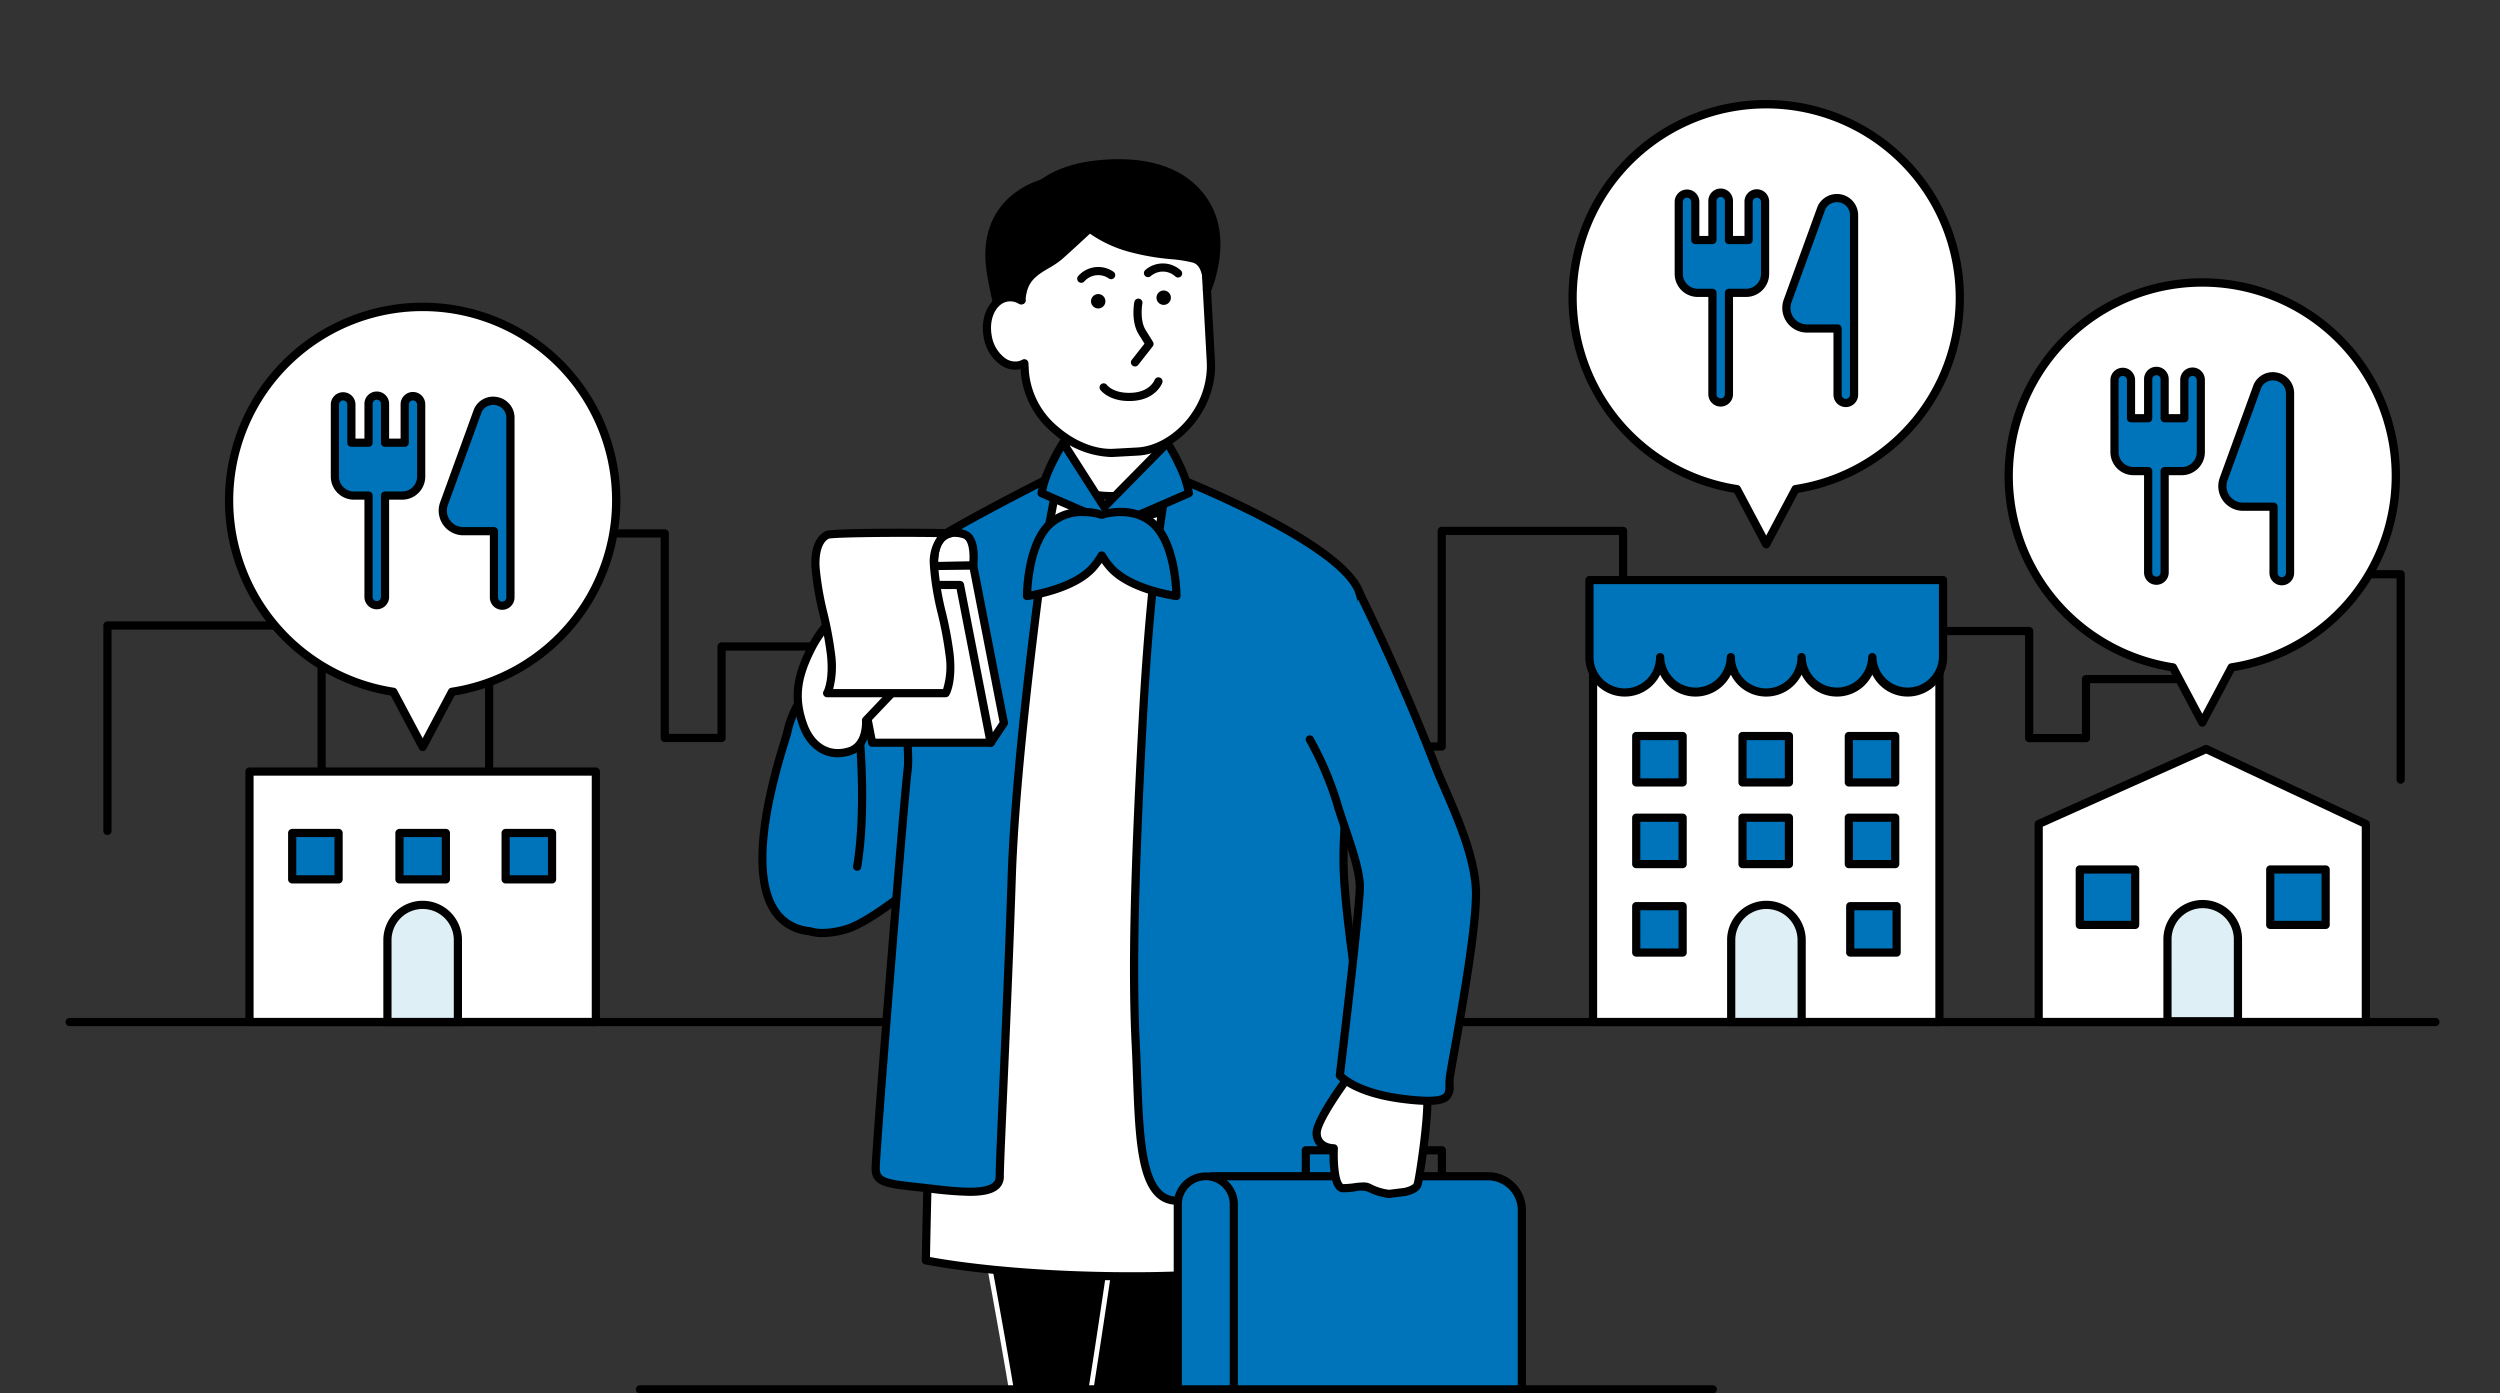
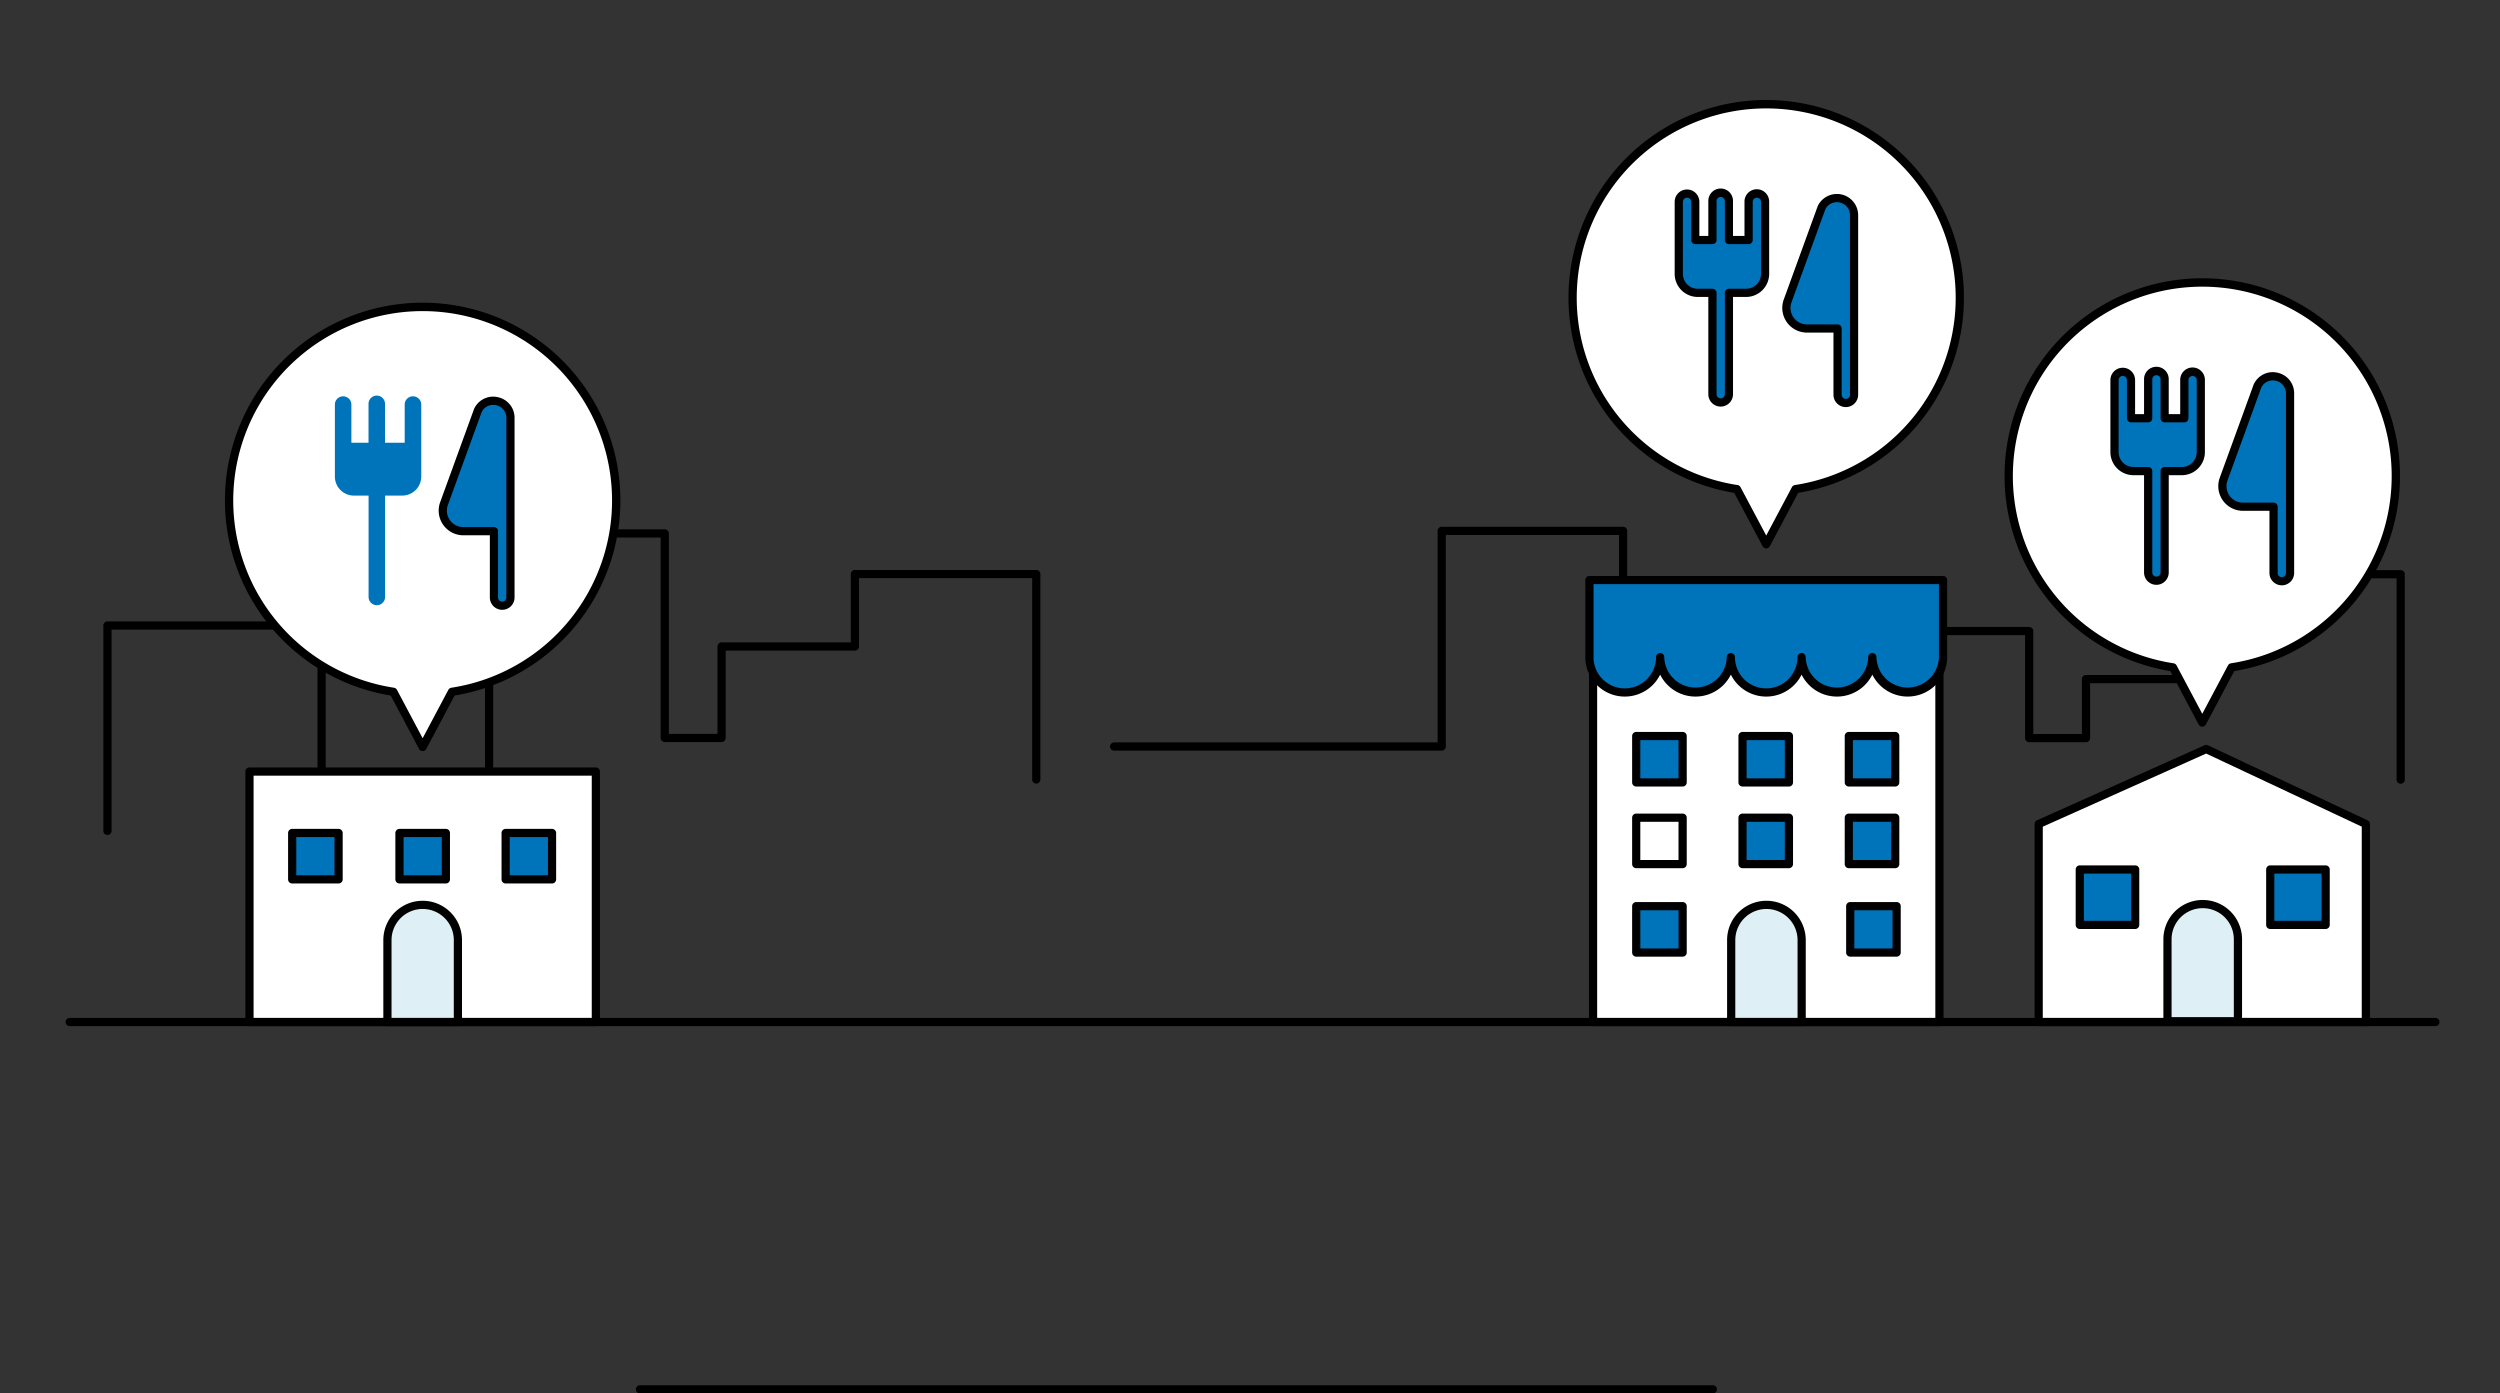
<svg xmlns="http://www.w3.org/2000/svg" width="460" height="256.394" viewBox="0 0 460 256.394">
  <rect x="0" y="0" width="460" height="256.394" fill="#333333" stroke="none" />
  <defs>
    <clipPath id="clip-path">
      <rect id="Rectangle_37350" data-name="Rectangle 37350" width="460" height="255.815" rx="10" fill="rgba(80,200,167,0.15)" opacity="0" />
    </clipPath>
    <clipPath id="clip-path-2">
-       <rect id="Rectangle_38599" data-name="Rectangle 38599" width="213.09" height="231.657" fill="none" />
-     </clipPath>
+       </clipPath>
  </defs>
  <g id="Group_9190" data-name="Group 9190" transform="translate(-40 -1697)">
    <path id="Path_112679" data-name="Path 112679" d="M15.082,0H444.918A15.065,15.065,0,0,1,460,15.048V240.767a15.065,15.065,0,0,1-15.082,15.048H15.082A15.065,15.065,0,0,1,0,240.767V15.048A15.065,15.065,0,0,1,15.082,0Z" transform="translate(40 1697)" fill="rgba(80,200,167,0.15)" opacity="0" />
    <g id="Group_14834" data-name="Group 14834" transform="translate(40 1697)">
      <g id="Group_17049" data-name="Group 17049" transform="translate(12.066 18.44)">
        <g id="Group_17038" data-name="Group 17038">
          <g id="Group_17052" data-name="Group 17052">
            <path id="Path_112577" data-name="Path 112577" d="M232.986,101.391H222.531a.754.754,0,0,1-.754-.754V53.8H189.91V92.722a.753.753,0,0,1-.754.754H128.884a.754.754,0,0,1,0-1.508H188.4V53.044a.754.754,0,0,1,.754-.754h33.375a.753.753,0,0,1,.754.754V99.883h8.947v-10.1a.753.753,0,0,1,.754-.754H263.12V71.476a.754.754,0,0,1,.754-.754h33.375a.753.753,0,0,1,.754.754V90.419h8.947v-10.1a.754.754,0,0,1,.754-.754h23.774V61.015a.753.753,0,0,1,.754-.754h33.375a.754.754,0,0,1,.754.754v37.8a.754.754,0,1,1-1.508,0V61.769H332.985V80.315a.753.753,0,0,1-.754.754H308.458v10.1a.754.754,0,0,1-.754.754H297.249a.754.754,0,0,1-.754-.754V72.23H264.628V89.781a.753.753,0,0,1-.754.754H233.74v10.1a.754.754,0,0,1-.754.754" transform="translate(64.053 26.199)" />
            <path id="Path_112578" data-name="Path 112578" d="M5.362,108.862a.754.754,0,0,1-.754-.754v-37.8a.754.754,0,0,1,.754-.754H44.768a.754.754,0,0,1,.754.754v29.4H74.836v-21.8h-.3a.753.753,0,0,1-.754-.754V53.375a.754.754,0,0,1,.754-.754h33.373a.753.753,0,0,1,.754.754V90.249h8.948V74.17a.753.753,0,0,1,.754-.754h23.774V60.847a.753.753,0,0,1,.754-.754h33.372a.753.753,0,0,1,.754.754v37.8a.754.754,0,1,1-1.508,0V61.6H143.646V74.17a.754.754,0,0,1-.754.754H119.118V91a.753.753,0,0,1-.754.754H107.907a.753.753,0,0,1-.754-.754V54.129H75.288V76.4h.3a.753.753,0,0,1,.754.754v23.311a.753.753,0,0,1-.754.754H44.768a.754.754,0,0,1-.754-.754v-29.4H6.116v37.043a.754.754,0,0,1-.754.754" transform="translate(2.342 26.342)" />
            <rect id="Rectangle_38583" data-name="Rectangle 38583" width="63.732" height="71.104" transform="translate(281.058 98.512)" fill="#fff" />
            <path id="Path_112579" data-name="Path 112579" d="M250.87,137.814H187.138a.753.753,0,0,1-.754-.754V65.954a.753.753,0,0,1,.754-.754H250.87a.754.754,0,0,1,.754.754V137.06a.754.754,0,0,1-.754.754m-62.978-1.508h62.224v-69.6H187.892Z" transform="translate(93.919 32.556)" />
            <path id="Path_112580" data-name="Path 112580" d="M216.679,120.11H203.715V105.034a6.482,6.482,0,0,1,12.964,0Z" transform="translate(102.759 49.505)" fill="#deeff5" />
            <path id="Path_112581" data-name="Path 112581" d="M216.934,121.118H203.969a.754.754,0,0,1-.754-.754V105.288a7.236,7.236,0,0,1,14.473,0v15.076a.754.754,0,0,1-.754.754m-12.21-1.508h11.456V105.288a5.728,5.728,0,0,0-11.456,0Z" transform="translate(102.505 49.251)" />
            <path id="Path_112582" data-name="Path 112582" d="M238.494,58.768H186.442V72.947a6.506,6.506,0,0,0,13.013,0,6.506,6.506,0,0,0,13.013,0,6.507,6.507,0,0,0,13.014,0,6.506,6.506,0,0,0,13.013,0,6.506,6.506,0,0,0,13.013,0V58.768Z" transform="translate(93.948 29.525)" fill="#0074bb" />
            <path id="Path_112583" data-name="Path 112583" d="M245.255,80.46a7.268,7.268,0,0,1-6.506-4.039,7.26,7.26,0,0,1-13.013,0,7.261,7.261,0,0,1-13.014,0,7.26,7.26,0,0,1-13.013,0,7.261,7.261,0,0,1-13.768-3.22V59.022a.753.753,0,0,1,.754-.754h65.067a.753.753,0,0,1,.754.754V73.2a7.267,7.267,0,0,1-7.26,7.259m-6.506-8.013a.754.754,0,0,1,.754.754,5.752,5.752,0,0,0,11.5,0V59.776H187.449V73.2a5.753,5.753,0,0,0,11.506,0,.754.754,0,1,1,1.508,0,5.752,5.752,0,0,0,11.5,0,.754.754,0,1,1,1.508,0,5.753,5.753,0,0,0,11.506,0,.754.754,0,1,1,1.508,0,5.752,5.752,0,0,0,11.5,0,.754.754,0,0,1,.754-.754" transform="translate(93.693 29.27)" />
            <rect id="Rectangle_38584" data-name="Rectangle 38584" width="8.538" height="8.538" transform="translate(289.002 148.293)" fill="#0074bb" />
            <path id="Path_112584" data-name="Path 112584" d="M200.888,108.254H192.35a.752.752,0,0,1-.754-.754V98.962a.753.753,0,0,1,.754-.754h8.538a.754.754,0,0,1,.754.754V107.5a.753.753,0,0,1-.754.754m-7.784-1.508h7.03v-7.03H193.1Z" transform="translate(96.651 49.331)" />
-             <rect id="Rectangle_38585" data-name="Rectangle 38585" width="8.538" height="8.538" transform="translate(289.002 132.017)" fill="#0074bb" />
            <path id="Path_112585" data-name="Path 112585" d="M200.888,97.392H192.35a.753.753,0,0,1-.754-.754V88.1a.752.752,0,0,1,.754-.754h8.538a.753.753,0,0,1,.754.754v8.538a.754.754,0,0,1-.754.754M193.1,95.884h7.03v-7.03H193.1Z" transform="translate(96.651 43.915)" />
            <rect id="Rectangle_38586" data-name="Rectangle 38586" width="8.538" height="8.538" transform="translate(308.56 132.017)" fill="#0074bb" />
            <path id="Path_112586" data-name="Path 112586" d="M213.888,97.392H205.35a.753.753,0,0,1-.754-.754V88.1a.752.752,0,0,1,.754-.754h8.538a.753.753,0,0,1,.754.754v8.538a.754.754,0,0,1-.754.754M206.1,95.884h7.03v-7.03H206.1Z" transform="translate(103.209 43.915)" />
            <rect id="Rectangle_38587" data-name="Rectangle 38587" width="8.538" height="8.538" transform="translate(328.118 132.017)" fill="#0074bb" />
            <path id="Path_112587" data-name="Path 112587" d="M226.888,97.392H218.35a.753.753,0,0,1-.754-.754V88.1a.752.752,0,0,1,.754-.754h8.538a.753.753,0,0,1,.754.754v8.538a.754.754,0,0,1-.754.754M219.1,95.884h7.03v-7.03H219.1Z" transform="translate(109.767 43.915)" />
            <rect id="Rectangle_38588" data-name="Rectangle 38588" width="8.538" height="8.538" transform="translate(289.002 116.989)" fill="#0074bb" />
            <path id="Path_112588" data-name="Path 112588" d="M200.888,87.392H192.35a.753.753,0,0,1-.754-.754V78.1a.752.752,0,0,1,.754-.754h8.538a.753.753,0,0,1,.754.754v8.538a.754.754,0,0,1-.754.754M193.1,85.884h7.03v-7.03H193.1Z" transform="translate(96.651 38.888)" />
            <rect id="Rectangle_38589" data-name="Rectangle 38589" width="8.538" height="8.538" transform="translate(308.56 116.989)" fill="#0074bb" />
            <path id="Path_112589" data-name="Path 112589" d="M213.888,87.392H205.35a.753.753,0,0,1-.754-.754V78.1a.752.752,0,0,1,.754-.754h8.538a.753.753,0,0,1,.754.754v8.538a.754.754,0,0,1-.754.754M206.1,85.884h7.03v-7.03H206.1Z" transform="translate(103.209 38.888)" />
            <rect id="Rectangle_38590" data-name="Rectangle 38590" width="8.538" height="8.538" transform="translate(328.118 116.989)" fill="#0074bb" />
            <path id="Path_112590" data-name="Path 112590" d="M226.888,87.392H218.35a.753.753,0,0,1-.754-.754V78.1a.752.752,0,0,1,.754-.754h8.538a.753.753,0,0,1,.754.754v8.538a.754.754,0,0,1-.754.754M219.1,85.884h7.03v-7.03H219.1Z" transform="translate(109.767 38.888)" />
            <rect id="Rectangle_38591" data-name="Rectangle 38591" width="8.538" height="8.538" transform="translate(328.378 148.293)" fill="#0074bb" />
            <path id="Path_112591" data-name="Path 112591" d="M227.061,108.254h-8.538a.752.752,0,0,1-.754-.754V98.962a.753.753,0,0,1,.754-.754h8.538a.754.754,0,0,1,.754.754V107.5a.753.753,0,0,1-.754.754m-7.784-1.508h7.03v-7.03h-7.03Z" transform="translate(109.854 49.331)" />
            <path id="Path_112592" data-name="Path 112592" d="M301.622,129.772h-60.2V93.335l30.815-13.8,29.383,13.8Z" transform="translate(121.629 39.843)" fill="#fff" />
            <path id="Path_112593" data-name="Path 112593" d="M301.876,130.78h-60.2a.754.754,0,0,1-.754-.754V93.591a.753.753,0,0,1,.446-.688l30.815-13.8a.751.751,0,0,1,.629.006l29.383,13.8a.752.752,0,0,1,.433.682v36.435a.754.754,0,0,1-.754.754m-59.444-1.508h58.69v-35.2L272.486,80.623,242.432,94.08Z" transform="translate(121.375 39.59)" />
            <path id="Path_112594" data-name="Path 112594" d="M270.1,120.011H257.137V104.935a6.482,6.482,0,0,1,12.964,0Z" transform="translate(129.614 49.455)" fill="#deeff5" />
            <path id="Path_112595" data-name="Path 112595" d="M270.357,121.019H257.391a.754.754,0,0,1-.754-.754V105.19a7.237,7.237,0,0,1,14.474,0v15.074a.754.754,0,0,1-.754.754m-12.212-1.508H269.6V105.19a5.729,5.729,0,0,0-11.458,0Z" transform="translate(129.36 49.201)" />
            <rect id="Rectangle_38592" data-name="Rectangle 38592" width="10.194" height="10.194" transform="translate(370.614 141.548)" fill="#0074bb" />
            <path id="Path_112596" data-name="Path 112596" d="M256.885,105.439H246.691a.753.753,0,0,1-.754-.754v-10.2a.754.754,0,0,1,.754-.754h10.194a.753.753,0,0,1,.754.754v10.2a.752.752,0,0,1-.754.754m-9.44-1.508h8.686V95.243h-8.686Z" transform="translate(123.923 47.057)" />
            <rect id="Rectangle_38593" data-name="Rectangle 38593" width="10.194" height="10.194" transform="translate(405.66 141.548)" fill="#0074bb" />
            <path id="Path_112597" data-name="Path 112597" d="M280.122,105.439H269.928a.752.752,0,0,1-.754-.754v-10.2a.753.753,0,0,1,.754-.754h10.194a.754.754,0,0,1,.754.754v10.2a.753.753,0,0,1-.754.754m-9.44-1.508h8.686V95.243h-8.686Z" transform="translate(135.732 47.057)" />
            <rect id="Rectangle_38594" data-name="Rectangle 38594" width="63.732" height="46.086" transform="translate(33.838 123.53)" fill="#fff" />
            <path id="Path_112598" data-name="Path 112598" d="M86.421,129.383H22.691a.753.753,0,0,1-.754-.754V82.543a.753.753,0,0,1,.754-.754h63.73a.753.753,0,0,1,.754.754v46.086a.753.753,0,0,1-.754.754m-62.976-1.508H85.669V83.3H23.445Z" transform="translate(11.148 40.986)" />
            <path id="Path_112599" data-name="Path 112599" d="M52.231,120.11H39.267V105.034a6.482,6.482,0,0,1,12.964,0Z" transform="translate(19.955 49.505)" fill="#deeff5" />
            <path id="Path_112600" data-name="Path 112600" d="M52.487,121.118H39.521a.754.754,0,0,1-.754-.754V105.288a7.237,7.237,0,0,1,14.474,0v15.076a.754.754,0,0,1-.754.754M40.275,119.61H51.733V105.288a5.729,5.729,0,0,0-11.458,0Z" transform="translate(19.701 49.251)" />
            <rect id="Rectangle_38595" data-name="Rectangle 38595" width="8.538" height="8.538" transform="translate(41.699 134.832)" fill="#0074bb" />
            <path id="Path_112601" data-name="Path 112601" d="M36.441,99.265H27.9a.754.754,0,0,1-.754-.754V89.973a.754.754,0,0,1,.754-.754h8.539a.754.754,0,0,1,.754.754v8.538a.754.754,0,0,1-.754.754m-7.785-1.508h7.03v-7.03h-7.03Z" transform="translate(13.796 44.857)" />
            <rect id="Rectangle_38596" data-name="Rectangle 38596" width="8.538" height="8.538" transform="translate(80.972 134.832)" fill="#0074bb" />
            <path id="Path_112602" data-name="Path 112602" d="M62.614,99.265H54.074a.754.754,0,0,1-.754-.754V89.973a.754.754,0,0,1,.754-.754h8.539a.753.753,0,0,1,.754.754v8.538a.753.753,0,0,1-.754.754m-7.785-1.508h7.031v-7.03H54.828Z" transform="translate(26.897 44.857)" />
            <rect id="Rectangle_38597" data-name="Rectangle 38597" width="8.538" height="8.538" transform="translate(61.435 134.832)" fill="#0074bb" />
            <path id="Path_112603" data-name="Path 112603" d="M49.528,99.265H40.988a.754.754,0,0,1-.754-.754V89.973a.754.754,0,0,1,.754-.754h8.539a.754.754,0,0,1,.754.754v8.538a.754.754,0,0,1-.754.754m-7.785-1.508h7.03v-7.03h-7.03Z" transform="translate(20.447 44.857)" />
            <path id="Path_112604" data-name="Path 112604" d="M91.2,61.017a35.627,35.627,0,1,0-41.02,35.176L55.57,106.35l5.393-10.158A35.6,35.6,0,0,0,91.2,61.017" transform="translate(10.135 12.657)" fill="#fff" />
            <path id="Path_112605" data-name="Path 112605" d="M55.823,107.358h0a.755.755,0,0,1-.665-.4l-5.214-9.824a36.38,36.38,0,1,1,11.762,0l-5.217,9.824a.757.757,0,0,1-.667.4m0-80.96a34.851,34.851,0,0,0-5.279,69.3.759.759,0,0,1,.554.392l4.725,8.9,4.728-8.9A.756.756,0,0,1,61.1,95.7a34.851,34.851,0,0,0-5.28-69.3" transform="translate(9.88 12.404)" />
            <path id="Path_112606" data-name="Path 112606" d="M56.083,36.927a3.114,3.114,0,0,0-3.55,1.569,1.662,1.662,0,0,0-.087.2l-6.2,17.056A3.78,3.78,0,0,0,49.8,60.824h5.633v12.2a1.517,1.517,0,1,0,3.034,0V39.985a3.111,3.111,0,0,0-2.386-3.059" transform="translate(23.387 18.474)" fill="#0074bb" />
            <path id="Path_112607" data-name="Path 112607" d="M57.206,75.546a2.275,2.275,0,0,1-2.271-2.271V61.833H50.055a4.537,4.537,0,0,1-4.262-6.087l6.2-17.056a1.839,1.839,0,0,1,.131-.294,3.847,3.847,0,0,1,4.4-1.947v0a3.857,3.857,0,0,1,2.955,3.79V73.274a2.273,2.273,0,0,1-2.27,2.271M55.549,37.836a2.372,2.372,0,0,0-2.1,1.271L47.21,56.263a3.027,3.027,0,0,0,2.844,4.062h5.635a.754.754,0,0,1,.754.754v12.2a.762.762,0,1,0,1.525,0V40.24a2.367,2.367,0,0,0-1.816-2.327,2.451,2.451,0,0,0-.6-.077" transform="translate(23.132 18.22)" />
            <path id="Path_112608" data-name="Path 112608" d="M47.219,36.327A1.516,1.516,0,0,0,45.7,37.844v7.021h-3.62V37.711a1.517,1.517,0,0,0-3.034,0v7.153H35.89V37.844a1.517,1.517,0,0,0-3.034,0V51.095a3.5,3.5,0,0,0,3.5,3.5h2.7V73.246a1.517,1.517,0,0,0,3.034,0V54.591h3.157a3.5,3.5,0,0,0,3.5-3.5V37.844a1.516,1.516,0,0,0-1.517-1.517" transform="translate(16.697 18.155)" fill="#0074bb" />
-             <path id="Path_112609" data-name="Path 112609" d="M40.818,75.77a2.272,2.272,0,0,1-2.271-2.27V55.6H36.606a4.256,4.256,0,0,1-4.25-4.25V38.1a2.271,2.271,0,0,1,4.543,0v6.267h1.648v-6.4a2.271,2.271,0,0,1,4.543,0v6.4H45.2V38.1a2.271,2.271,0,1,1,4.541,0V51.35a4.255,4.255,0,0,1-4.252,4.25h-2.4V73.5a2.272,2.272,0,0,1-2.271,2.27M34.627,37.335a.764.764,0,0,0-.763.763V51.35a2.745,2.745,0,0,0,2.742,2.742h2.7a.754.754,0,0,1,.754.754V73.5a.763.763,0,0,0,1.526,0V54.846a.754.754,0,0,1,.754-.754h3.155a2.745,2.745,0,0,0,2.743-2.742V38.1a.762.762,0,1,0-1.525,0v7.021a.754.754,0,0,1-.754.754h-3.62a.754.754,0,0,1-.754-.754V37.964a.763.763,0,1,0-1.526,0v7.155a.754.754,0,0,1-.754.754H36.145a.753.753,0,0,1-.754-.754V38.1a.764.764,0,0,0-.763-.763" transform="translate(16.443 17.901)" />
            <path id="Path_112610" data-name="Path 112610" d="M255.644,36.127A35.627,35.627,0,1,0,214.624,71.3l5.393,10.158L225.411,71.3a35.6,35.6,0,0,0,30.233-35.176" transform="translate(92.901 0.254)" fill="#fff" />
            <path id="Path_112611" data-name="Path 112611" d="M220.272,82.468a.755.755,0,0,1-.665-.4l-5.217-9.826a36.381,36.381,0,1,1,11.764,0l-5.217,9.826a.755.755,0,0,1-.665.4m0-80.96a34.85,34.85,0,0,0-5.28,69.3.753.753,0,0,1,.552.392l4.728,8.9L225,71.2a.754.754,0,0,1,.552-.392,34.85,34.85,0,0,0-5.28-69.3" transform="translate(92.646)" />
            <path id="Path_112612" data-name="Path 112612" d="M220.531,12.037a3.114,3.114,0,0,0-3.55,1.569,1.664,1.664,0,0,0-.087.2l-6.2,17.056a3.78,3.78,0,0,0,3.555,5.074h5.633v12.2a1.517,1.517,0,1,0,3.034,0V15.1a3.111,3.111,0,0,0-2.386-3.059" transform="translate(106.166 6.066)" fill="#0074bb" />
            <path id="Path_112613" data-name="Path 112613" d="M221.653,50.655a2.275,2.275,0,0,1-2.271-2.271V36.944H214.5a4.536,4.536,0,0,1-4.262-6.089l6.2-17.055a2.076,2.076,0,0,1,.128-.29,3.908,3.908,0,0,1,7.357,1.838V48.383a2.275,2.275,0,0,1-2.271,2.271M220,12.947a2.37,2.37,0,0,0-2.1,1.27l-6.241,17.156a3.026,3.026,0,0,0,2.844,4.063h5.633a.754.754,0,0,1,.754.754V48.383a.763.763,0,1,0,1.526,0V15.349a2.364,2.364,0,0,0-1.816-2.326,2.442,2.442,0,0,0-.6-.077" transform="translate(105.911 5.812)" />
            <path id="Path_112614" data-name="Path 112614" d="M211.667,11.437a1.516,1.516,0,0,0-1.517,1.517v7.021h-3.62V12.821a1.517,1.517,0,0,0-3.035,0v7.153h-3.157V12.954a1.517,1.517,0,1,0-3.034,0V26.2a3.5,3.5,0,0,0,3.5,3.5h2.7V48.356a1.517,1.517,0,0,0,3.035,0V29.7h3.157a3.5,3.5,0,0,0,3.5-3.5V12.954a1.516,1.516,0,0,0-1.517-1.517" transform="translate(99.52 5.745)" fill="#0074bb" />
            <path id="Path_112615" data-name="Path 112615" d="M205.266,50.881A2.272,2.272,0,0,1,203,48.61v-17.9h-1.943a4.256,4.256,0,0,1-4.25-4.25V13.208a2.271,2.271,0,1,1,4.543,0v6.268H203v-6.4a2.271,2.271,0,1,1,4.541,0v6.4h2.113V13.208a2.271,2.271,0,1,1,4.541,0V26.459a4.255,4.255,0,0,1-4.252,4.25h-2.4v17.9a2.273,2.273,0,0,1-2.271,2.271m-6.191-38.436a.764.764,0,0,0-.763.763V26.459a2.745,2.745,0,0,0,2.742,2.742h2.7a.754.754,0,0,1,.754.754V48.61a.762.762,0,1,0,1.525,0V29.955a.754.754,0,0,1,.754-.754h3.157a2.745,2.745,0,0,0,2.743-2.742V13.208a.762.762,0,1,0-1.525,0V20.23a.754.754,0,0,1-.754.754h-3.621a.754.754,0,0,1-.754-.754V13.075a.762.762,0,1,0-1.525,0V20.23a.754.754,0,0,1-.754.754h-3.158a.753.753,0,0,1-.754-.754V13.208a.764.764,0,0,0-.763-.763" transform="translate(99.266 5.491)" />
            <path id="Path_112616" data-name="Path 112616" d="M309.012,58.017a35.627,35.627,0,1,0-41.02,35.176l5.393,10.158,5.393-10.158a35.6,35.6,0,0,0,30.233-35.176" transform="translate(119.766 11.161)" fill="#fff" />
            <path id="Path_112617" data-name="Path 112617" d="M273.64,104.358h0a.755.755,0,0,1-.665-.4l-5.215-9.824a36.38,36.38,0,1,1,11.762,0l-5.217,9.824a.755.755,0,0,1-.665.4m0-80.96a34.851,34.851,0,0,0-5.279,69.3.754.754,0,0,1,.552.392l4.727,8.9,4.728-8.9a.754.754,0,0,1,.552-.392,34.851,34.851,0,0,0-5.28-69.3" transform="translate(119.512 10.909)" />
            <path id="Path_112618" data-name="Path 112618" d="M273.9,33.927a3.114,3.114,0,0,0-3.55,1.569,1.655,1.655,0,0,0-.087.2l-6.2,17.056a3.78,3.78,0,0,0,3.555,5.074h5.633v12.2a1.517,1.517,0,1,0,3.034,0V36.985a3.111,3.111,0,0,0-2.386-3.059" transform="translate(133.018 16.969)" fill="#0074bb" />
            <path id="Path_112619" data-name="Path 112619" d="M275.022,72.545a2.275,2.275,0,0,1-2.271-2.271V58.833h-4.881a4.536,4.536,0,0,1-4.262-6.087l6.2-17.056a1.842,1.842,0,0,1,.131-.294,3.852,3.852,0,0,1,4.4-1.947v0a3.857,3.857,0,0,1,2.955,3.79V70.274a2.273,2.273,0,0,1-2.27,2.271m-1.658-37.709a2.372,2.372,0,0,0-2.1,1.271l-6.241,17.156a3.026,3.026,0,0,0,2.844,4.062h5.635a.754.754,0,0,1,.754.754v12.2a.762.762,0,1,0,1.525,0V37.24a2.367,2.367,0,0,0-1.816-2.327,2.452,2.452,0,0,0-.6-.077" transform="translate(132.764 16.715)" />
            <path id="Path_112620" data-name="Path 112620" d="M265.035,33.327a1.516,1.516,0,0,0-1.517,1.517v7.021H259.9V34.711a1.517,1.517,0,0,0-3.035,0v7.153h-3.157V34.844a1.517,1.517,0,0,0-3.035,0V48.095a3.5,3.5,0,0,0,3.5,3.5h2.7V70.246a1.517,1.517,0,0,0,3.035,0V51.591h3.157a3.5,3.5,0,0,0,3.5-3.5V34.844a1.516,1.516,0,0,0-1.517-1.517" transform="translate(126.329 16.65)" fill="#0074bb" />
            <path id="Path_112621" data-name="Path 112621" d="M258.634,72.77a2.272,2.272,0,0,1-2.27-2.27V52.6h-1.941a4.256,4.256,0,0,1-4.25-4.25V35.1a2.271,2.271,0,0,1,4.543,0v6.267h1.648v-6.4a2.271,2.271,0,1,1,4.541,0v6.4h2.113V35.1a2.271,2.271,0,1,1,4.541,0V48.35a4.255,4.255,0,0,1-4.252,4.25h-2.4V70.5a2.272,2.272,0,0,1-2.271,2.27m-6.19-38.435a.764.764,0,0,0-.763.763V48.35a2.745,2.745,0,0,0,2.742,2.742h2.7a.754.754,0,0,1,.754.754V70.5a.762.762,0,0,0,1.525,0V51.846a.754.754,0,0,1,.754-.754h3.157a2.745,2.745,0,0,0,2.743-2.742V35.1a.762.762,0,1,0-1.525,0v7.021a.754.754,0,0,1-.754.754h-3.621a.754.754,0,0,1-.754-.754V34.964a.762.762,0,1,0-1.525,0v7.155a.754.754,0,0,1-.754.754h-3.157a.753.753,0,0,1-.754-.754V35.1a.764.764,0,0,0-.763-.763" transform="translate(126.075 16.397)" />
            <path id="Path_112622" data-name="Path 112622" d="M436.046,113.854H.752a.754.754,0,0,1,0-1.508H436.046a.754.754,0,0,1,0,1.508" transform="translate(0 56.515)" />
          </g>
        </g>
        <g id="Group_17040" data-name="Group 17040" transform="translate(112.078 5.722)">
          <g id="Group_17039" data-name="Group 17039" clip-path="url(#clip-path-2)">
            <path id="Path_112623" data-name="Path 112623" d="M115.038,56.694s-4.918,1.757-7.245,11.9c-1.006,4.382-5.532,16.156-5.325,16.18l-8.755-4.813a17.774,17.774,0,0,0-3.754,7.665c-.357,1.96-11.974,33.513,3.217,36.543.359.071.7.113,1.041.155,1.7.612,4.973.209,7.2-.609,5.246-1.929,15.461-10.742,15.461-10.742l8.467,1.011Z" transform="translate(-69.222 22.891)" fill="#0074bb" />
            <path id="Path_112624" data-name="Path 112624" d="M96.618,125.624a7.484,7.484,0,0,1-2.32-.314c-.335-.042-.668-.086-1.017-.155a9.125,9.125,0,0,1-6.3-4.384c-5.025-8.387.29-25.779,2.038-31.5.244-.8.41-1.333.446-1.536a18.642,18.642,0,0,1,3.923-8.02.752.752,0,0,1,.937-.169l7.924,4.354c.22-.669.584-1.691,1.154-3.295,1.312-3.7,3.3-9.284,3.906-11.936,2.39-10.418,7.508-12.359,7.725-12.436a.755.755,0,0,1,1,.576L126.34,114.1a.747.747,0,0,1-.195.647.729.729,0,0,1-.638.232l-8.138-.97c-1.648,1.407-10.529,8.855-15.439,10.659a16.481,16.481,0,0,1-5.312.957M94.149,81.169a17,17,0,0,0-3.2,6.841c-.045.245-.182.7-.49,1.7-1.7,5.557-6.867,22.469-2.185,30.284a7.58,7.58,0,0,0,5.3,3.681c.338.066.662.105.983.146a.616.616,0,0,1,.167.038c1.4.507,4.4.232,6.683-.606,5.057-1.859,15.127-10.518,15.228-10.6a.719.719,0,0,1,.584-.178l7.455.888-9.939-55.239c-1.416.991-4.335,3.814-5.956,10.883-.629,2.737-2.55,8.151-3.954,12.1-.609,1.717-1.24,3.487-1.351,3.921a.757.757,0,0,1-.84.737.789.789,0,0,1-.279-.09Z" transform="translate(-69.475 22.639)" />
            <path id="Path_112625" data-name="Path 112625" d="M97.183,102.31a.7.7,0,0,1-.125-.011.752.752,0,0,1-.62-.865c1.621-9.705.555-22.269.544-22.4a.753.753,0,0,1,.686-.814.762.762,0,0,1,.816.685c.012.126,1.095,12.878-.56,22.771a.754.754,0,0,1-.742.629" transform="translate(-63.606 33.751)" />
            <path id="Path_112626" data-name="Path 112626" d="M109.3,122.4s8.53,44.562,10.732,59.543,10.689,20.824,14.939,22.723,36.854,16.213,36.854,16.213,5.752-3.164,6.936-8.168c2.561-10.817.9-10.982.9-10.982s-29.309-17.676-31.069-22.279-2.65-40.119-2.65-40.119" transform="translate(-57.062 56.038)" />
            <path id="Path_112627" data-name="Path 112627" d="M171.982,221.483a.433.433,0,0,1-.182-.039c-.326-.141-32.655-14.334-36.857-16.213-3.8-1.7-12.889-7.343-15.2-23.069-2.175-14.8-10.645-59.076-10.729-59.52a.454.454,0,0,1,.359-.531.459.459,0,0,1,.531.358c.084.448,8.556,44.745,10.735,59.561,2.246,15.285,11.011,20.742,14.676,22.379,4.019,1.8,33.821,14.882,36.639,16.119.986-.594,5.52-3.52,6.526-7.766,2.093-8.836,1.293-10.293,1.164-10.46a.281.281,0,0,1-.06-.03c-1.2-.725-29.463-17.813-31.259-22.506-1.766-4.622-2.641-38.813-2.677-40.266a.453.453,0,0,1,.44-.463h.012a.451.451,0,0,1,.451.439c.009.355.908,35.493,2.62,39.97,1.4,3.65,22.688,17.11,30.835,22.028a.833.833,0,0,1,.374.305c.8,1.121.449,4.99-1.02,11.193-1.217,5.139-6.917,8.324-7.159,8.458a.466.466,0,0,1-.217.056m7.788-19.15h0Z" transform="translate(-57.214 55.887)" fill="#fff" />
            <path id="Path_112628" data-name="Path 112628" d="M135.67,145.121s-5.89,41.128-8.835,55.082-12.517,51.41-12.517,51.41a80.473,80.473,0,0,0,9.081,5.581,89.5,89.5,0,0,0,8.9,3.642s25.46-78.994,32.087-102.5,1.472-35.986,1.472-35.986" transform="translate(-54.513 56.012)" />
            <path id="Path_112629" data-name="Path 112629" d="M132.448,261.438a.461.461,0,0,1-.148-.024,90.835,90.835,0,0,1-8.948-3.662,81.329,81.329,0,0,1-9.146-5.622.453.453,0,0,1-.175-.478c.1-.375,9.6-37.6,12.512-51.39s8.77-54.643,8.829-55.053a.446.446,0,0,1,.511-.384.451.451,0,0,1,.385.51c-.059.412-5.926,41.3-8.838,55.112-2.775,13.143-11.53,47.539-12.444,51.127a77.766,77.766,0,0,0,8.766,5.368,87.309,87.309,0,0,0,8.408,3.465c2.062-6.4,25.647-79.72,31.939-102.037,6.5-23.048,1.541-35.568,1.492-35.691a.452.452,0,0,1,.836-.345c.214.516,5.138,12.9-1.455,36.28-6.552,23.244-31.838,101.723-32.093,102.513a.451.451,0,0,1-.226.266.485.485,0,0,1-.2.047" transform="translate(-54.666 55.86)" fill="#fff" />
            <path id="Path_112630" data-name="Path 112630" d="M173.611,87.622V72.716a17.149,17.149,0,0,0-3.9-11.226,36.26,36.26,0,0,0-4.327-4.185c-5.734-4.689-13.7-11.253-13.7-11.253H127.925s-7.966,6.564-13.7,11.253A36.033,36.033,0,0,0,109.9,61.49,17.149,17.149,0,0,0,106,72.716V87.622" transform="translate(-58.741 17.522)" fill="#fff" />
            <path id="Path_112631" data-name="Path 112631" d="M124.854,51.509s9.7,1.617,18.466-2.129" transform="translate(-49.159 19.201)" fill="#fff" />
            <path id="Path_112632" data-name="Path 112632" d="M130.322,52.87a35.253,35.253,0,0,1-5.339-.367.752.752,0,0,1-.62-.865.742.742,0,0,1,.867-.618c.1.015,9.6,1.532,18.047-2.079a.753.753,0,1,1,.594,1.384,35.038,35.038,0,0,1-13.55,2.546" transform="translate(-49.414 18.949)" />
            <path id="Path_112633" data-name="Path 112633" d="M140.6,50.834V39.6H122.372V50.834s2.988,2.005,8.966,2.005,9.26-2.005,9.26-2.005" transform="translate(-50.42 14.269)" fill="#fff" />
            <path id="Path_112634" data-name="Path 112634" d="M131.591,53.845c-6.135,0-9.256-2.046-9.385-2.133a.756.756,0,0,1-.333-.626V39.855a.753.753,0,0,1,.754-.752h18.227a.753.753,0,0,1,.754.752V51.086a.751.751,0,0,1-.36.642c-.142.084-3.537,2.117-9.655,2.117m-8.211-3.192a17.949,17.949,0,0,0,8.211,1.688,19.692,19.692,0,0,0,8.508-1.706V40.607H123.38Zm17.471.436h0Z" transform="translate(-50.675 14.017)" />
            <path id="Path_112635" data-name="Path 112635" d="M108.789,70.607s-.483,37.325-1.472,52.144c-1.473,22.034-2.01,55.082-2.01,55.082s13.789,2.938,38.086,2.938,37.55-3.672,37.55-3.672-5.889-67.567-5.889-105.023" transform="translate(-59.093 29.909)" fill="#fff" />
            <path id="Path_112636" data-name="Path 112636" d="M143.648,181.776c-24.1,0-38.106-2.925-38.243-2.955a.754.754,0,0,1-.6-.748c.006-.331.555-33.32,2.012-55.121.977-14.629,1.467-51.73,1.472-52.1a.754.754,0,0,1,.754-.743h.009a.755.755,0,0,1,.745.763c0,.373-.495,37.515-1.475,52.185-1.344,20.1-1.914,49.738-2,54.416,2.917.548,16.2,2.8,37.322,2.8,21.045,0,33.892-2.8,36.744-3.492-.6-6.987-5.838-69.326-5.838-104.452a.754.754,0,0,1,1.508,0c0,36.994,5.828,104.282,5.888,104.959a.752.752,0,0,1-.55.788c-.134.036-13.631,3.7-37.752,3.7" transform="translate(-59.347 29.656)" />
            <path id="Path_112637" data-name="Path 112637" d="M137.061,45.759s-2.989,12.919-4.733,44.719c-1.388,25.318-2.045,45.541-1.309,60.229s0,29.377,8.1,28.643,29.451-2.2,33.868-5.875-2.946-38.19-3.682-54.348,5.889-41.863,2.946-51.41-35.189-21.959-35.189-21.959" transform="translate(-46.181 17.375)" fill="#0074bb" />
            <path id="Path_112638" data-name="Path 112638" d="M138.807,180.382a5.33,5.33,0,0,1-3.629-1.331c-3.724-3.271-4.043-12.01-4.413-22.132-.071-1.948-.145-3.934-.243-5.92-.668-13.329-.278-31.365,1.309-60.308,1.728-31.5,4.721-44.719,4.751-44.849a.754.754,0,0,1,1.006-.533c1.33.512,32.619,12.655,35.637,22.44,1.67,5.407.38,15.636-.983,26.466-1.109,8.813-2.256,17.927-1.929,25.132.259,5.661,1.317,13.456,2.437,21.708,2.585,19.043,3.941,30.784.974,33.251-3.84,3.192-18.281,4.67-31.515,5.806l-2.768.241c-.216.02-.427.03-.635.03m-.935-133.343c-.668,3.373-3.06,16.851-4.535,43.733-1.561,28.5-1.965,47.056-1.309,60.151.1,1.993.173,3.987.244,5.941.344,9.37.667,18.216,3.9,21.059a3.931,3.931,0,0,0,3.131.931l2.775-.242c8.725-.748,26.879-2.3,30.678-5.461,2.538-2.112.3-18.625-1.5-31.893-1.125-8.288-2.187-16.114-2.448-21.844-.335-7.331.82-16.51,1.938-25.386,1.342-10.663,2.611-20.737,1.039-25.834-2.549-8.262-28.877-19.139-33.913-21.154" transform="translate(-46.437 17.122)" />
            <path id="Path_112639" data-name="Path 112639" d="M130.108,60.456s-5.154,36.722-5.89,59.489-2.21,51.41-2.21,55.082-6.626,2.938-12.885,2.2c-7.2-.845-9.939-.734-9.939-3.672s5.154-67.567,5.89-73.444-4-35.678,1.434-39.863,26.4-14.658,26.4-14.658Z" transform="translate(-62.204 17.292)" fill="#0074bb" />
            <path id="Path_112640" data-name="Path 112640" d="M116.724,178.839a67.407,67.407,0,0,1-7.432-.609c-.879-.1-1.692-.191-2.442-.274-5.436-.594-8.165-.894-8.165-4.145,0-3.218,5.181-67.822,5.9-73.537.219-1.748-.083-5.92-.434-10.749-1.048-14.489-1.611-26.719,2.155-29.616,5.436-4.182,25.666-14.306,26.525-14.736a.758.758,0,0,1,.79.072.75.75,0,0,1,.288.74l-2.8,14.847c-.134.972-5.158,37.116-5.879,59.391-.415,12.809-1.069,27.664-1.547,38.511-.383,8.682-.661,14.956-.661,16.547a2.909,2.909,0,0,1-.983,2.266c-1.1.972-3.012,1.292-5.31,1.292M132.14,47.2c-4.731,2.394-20.4,10.415-24.917,13.894-3.431,2.64-2.312,18.092-1.57,28.318.37,5.111.661,9.15.424,11.046-.715,5.7-5.885,70.14-5.885,73.349,0,1.751,1.119,2.026,6.822,2.649.753.083,1.57.172,2.454.277,4.41.518,9.9,1.161,11.563-.316a1.416,1.416,0,0,0,.478-1.14c0-1.623.278-7.912.662-16.614.478-10.842,1.133-25.693,1.546-38.494.728-22.546,5.846-59.2,5.9-59.568l.006-.035Z" transform="translate(-62.459 17.039)" />
            <path id="Path_112641" data-name="Path 112641" d="M133.191,56.948l13.352-5.8a19.38,19.38,0,0,0-1.249-4.079,39.413,39.413,0,0,0-2.722-5.177l-11.627,11.8L123.4,41.9a39.415,39.415,0,0,0-2.722,5.177,19.381,19.381,0,0,0-1.249,4.079l13.352,5.8-2,.164,2.21-.074.169.074Z" transform="translate(-51.919 15.426)" fill="#0074bb" />
            <path id="Path_112642" data-name="Path 112642" d="M131.028,58.119a.752.752,0,0,1-.59-1.222l-11.061-4.8a.75.75,0,0,1-.442-.817,19.863,19.863,0,0,1,1.3-4.258,39.29,39.29,0,0,1,2.781-5.285.636.636,0,0,1,.633-.337.75.75,0,0,1,.63.348l7.04,11,10.963-11.125a.792.792,0,0,1,.609-.223.755.755,0,0,1,.557.335,39.388,39.388,0,0,1,2.783,5.285,19.886,19.886,0,0,1,1.3,4.259.754.754,0,0,1-.443.815L134.051,57.76a.757.757,0,0,1-.947.3l-.014-.006-2.038.069ZM120.54,50.958l12.7,5.514,12.7-5.514a18.248,18.248,0,0,0-1.074-3.325,45.416,45.416,0,0,0-2.175-4.27l-10.95,11.112a.772.772,0,0,1-.615.22.748.748,0,0,1-.558-.343l-6.9-10.776a45.3,45.3,0,0,0-2.05,4.057,18.182,18.182,0,0,0-1.077,3.325" transform="translate(-52.173 15.173)" />
            <path id="Path_112643" data-name="Path 112643" d="M141.477,53.113c-3.666-4.166-9.607-2.383-9.607-2.383a1.014,1.014,0,0,1-.943,0s-5.941-1.783-9.607,2.383-3.668,12.7-3.668,12.7,8.487-1.109,12.152-5.275a14.263,14.263,0,0,0,1.6-2.218,14.146,14.146,0,0,0,1.594,2.218c3.665,4.166,12.152,5.275,12.152,5.275s0-8.538-3.668-12.7" transform="translate(-52.819 19.691)" fill="#0074bb" />
            <path id="Path_112644" data-name="Path 112644" d="M145.4,66.824a.714.714,0,0,1-.1-.006c-.357-.047-8.811-1.195-12.621-5.524a14.2,14.2,0,0,1-1.029-1.313,14.439,14.439,0,0,1-1.027,1.313c-3.811,4.33-12.263,5.478-12.621,5.524a.735.735,0,0,1-.6-.181.753.753,0,0,1-.256-.566c0-.36.045-8.87,3.855-13.2,3.938-4.477,10.128-2.687,10.39-2.609a.75.75,0,0,1,.181.081.619.619,0,0,0,.149,0,.715.715,0,0,1,.179-.081c.261-.078,6.451-1.869,10.391,2.609,3.808,4.328,3.855,12.839,3.855,13.2a.752.752,0,0,1-.754.752M128.216,51.367a7.858,7.858,0,0,0-6.075,2.5c-2.762,3.137-3.332,9.067-3.449,11.313,2.216-.406,8.039-1.741,10.8-4.879A13.259,13.259,0,0,0,131,58.2a.785.785,0,0,1,1.3,0,13.257,13.257,0,0,0,1.511,2.1c2.76,3.138,8.582,4.473,10.8,4.879-.118-2.246-.688-8.177-3.449-11.313-3.069-3.489-8.03-2.366-8.74-2.183a1.843,1.843,0,0,1-1.543,0,11.186,11.186,0,0,0-2.665-.316m3.461-.949h0Zm-.05,0h0Z" transform="translate(-53.073 19.436)" />
            <path id="Path_112645" data-name="Path 112645" d="M124.9,85.89l-2.424,3.627L95,60.5l2.424-3.627h21.819Z" transform="translate(-64.33 22.98)" fill="#fff" />
            <path id="Path_112646" data-name="Path 112646" d="M122.732,90.523a.759.759,0,0,1-.547-.235L94.708,61.267a.752.752,0,0,1-.08-.934l2.425-3.627a.757.757,0,0,1,.627-.334H119.5a.754.754,0,0,1,.741.608L125.9,86a.752.752,0,0,1-.115.561l-2.424,3.627a.753.753,0,0,1-.564.332c-.021,0-.042,0-.063,0M96.217,60.67l26.415,27.9,1.725-2.585-5.479-28.106H98.084Z" transform="translate(-64.584 22.728)" />
            <path id="Path_112647" data-name="Path 112647" d="M122.478,88.3H100.659L95,59.282h21.819Z" transform="translate(-64.33 24.197)" fill="#fff" />
            <path id="Path_112648" data-name="Path 112648" d="M122.733,89.306H100.914a.755.755,0,0,1-.741-.608L94.516,59.679a.753.753,0,0,1,.741-.9h21.819a.755.755,0,0,1,.741.608l5.657,29.019a.755.755,0,0,1-.16.623.747.747,0,0,1-.581.274m-21.2-1.5h20.282l-5.363-27.515H96.17Z" transform="translate(-64.584 23.944)" />
            <path id="Path_112649" data-name="Path 112649" d="M108.863,75.871l-6.612,6.952s.357,4.635-3.038,5.7-6.969-.357-8.579-4.992-1.25-8.378,1.43-13.727a20.939,20.939,0,0,1,6.612-7.843Z" transform="translate(-67.039 25.551)" fill="#fff" />
            <path id="Path_112650" data-name="Path 112650" d="M97.305,89.877c-3.167,0-5.84-2.115-7.132-5.843-1.68-4.838-1.267-8.851,1.467-14.309a21.515,21.515,0,0,1,6.882-8.141.755.755,0,0,1,1.014.191l10.186,13.9a.75.75,0,0,1-.062.961l-6.393,6.722c.015,1.195-.2,5.071-3.577,6.134a7.96,7.96,0,0,1-2.384.381m1.455-26.609a21.174,21.174,0,0,0-5.77,7.13c-2.564,5.117-2.941,8.679-1.392,13.146,1.336,3.85,4.258,5.58,7.638,4.518,2.792-.879,2.517-4.888,2.514-4.929a.751.751,0,0,1,.205-.575l6.179-6.5Z" transform="translate(-67.291 25.298)" />
            <path id="Path_112651" data-name="Path 112651" d="M111.849,53.173c-3.556-1.091-5.7,1.059-5.54,5.842l7.2-.138s.667-4.99-1.656-5.7" transform="translate(-58.588 20.975)" fill="#fff" />
            <path id="Path_112652" data-name="Path 112652" d="M106.564,60.02a.753.753,0,0,1-.754-.725c-.1-2.883.606-4.986,2.041-6.079a4.706,4.706,0,0,1,4.472-.507c2.854.874,2.261,5.946,2.182,6.522a.755.755,0,0,1-.733.653l-7.194.137Zm7.193-.889h0ZM110.4,53.9a2.6,2.6,0,0,0-1.635.512c-.906.692-1.415,2.13-1.458,4.092l5.76-.111c.1-1.547-.069-3.9-1.191-4.246A5.089,5.089,0,0,0,110.4,53.9" transform="translate(-58.842 20.722)" />
            <path id="Path_112653" data-name="Path 112653" d="M113.662,59.056l0-.041c-.122-3.528,1.023-5.612,3.056-6.03-7.96-.187-21.986-.081-22.7.3-1.486.79-2.285,2.762-2.173,5.771,0,.123.024.257.032.381.268,4.76,2.306,10.8,2.828,15.84.535,5.171-.715,7.131-.715,7.131h21.819s1.25-1.96.715-7.131-2.682-11.408-2.86-16.221" transform="translate(-65.941 20.975)" fill="#fff" />
            <path id="Path_112654" data-name="Path 112654" d="M116.059,83.41H94.242a.752.752,0,0,1-.636-1.157c.006-.009,1.093-1.884.6-6.647a67.461,67.461,0,0,0-1.369-7.378,56.321,56.321,0,0,1-1.461-8.5c-.02-.227-.029-.313-.032-.4-.154-4.128,1.314-5.792,2.571-6.463,1.152-.611,18.685-.49,23.075-.387a.752.752,0,0,1,.134,1.489c-2.277.468-2.514,3.5-2.452,5.267l-.756.068.754-.029a51.358,51.358,0,0,0,1.449,8.617,68.2,68.2,0,0,1,1.4,7.554c.557,5.369-.771,7.522-.828,7.612a.753.753,0,0,1-.636.348m-20.711-1.5h20.231a13.942,13.942,0,0,0,.445-6.3,67.305,67.305,0,0,0-1.375-7.382,52.4,52.4,0,0,1-1.487-8.89v-.027l0-.063a8.057,8.057,0,0,1,1.321-5.3c-8.226-.12-18.972.023-19.941.29-1.161.626-1.79,2.431-1.692,5.047l.029.364a55.213,55.213,0,0,0,1.43,8.259,68.659,68.659,0,0,1,1.4,7.548,16.732,16.732,0,0,1-.356,6.456" transform="translate(-66.195 20.724)" />
            <path id="Path_112655" data-name="Path 112655" d="M176.95,139.7H151.917a.752.752,0,0,1-.754-.752V128.667a.753.753,0,0,1,.754-.752H176.95a.753.753,0,0,1,.754.752v10.281a.752.752,0,0,1-.754.752m-24.279-1.5H176.2v-8.777H152.671Z" transform="translate(-35.789 58.818)" />
            <path id="Path_112656" data-name="Path 112656" d="M197.252,176.388h-57.06v-44.8h50.8a6.252,6.252,0,0,1,6.259,6.245Z" transform="translate(-41.364 60.67)" fill="#0074bb" />
-             <path id="Path_112657" data-name="Path 112657" d="M197.5,177.392h-57.06a.753.753,0,0,1-.754-.752v-44.8a.752.752,0,0,1,.754-.752h50.8a7.012,7.012,0,0,1,7.013,7v38.556a.753.753,0,0,1-.754.752m-56.306-1.5h55.551v-37.8a5.5,5.5,0,0,0-5.5-5.491H141.2Z" transform="translate(-41.619 60.418)" />
            <path id="Path_112658" data-name="Path 112658" d="M146.349,176.388H136.042V136.729a5.154,5.154,0,0,1,10.307,0Z" transform="translate(-43.473 60.67)" fill="#0074bb" />
            <path id="Path_112659" data-name="Path 112659" d="M146.6,177.392H136.3a.753.753,0,0,1-.754-.752V136.981a5.908,5.908,0,0,1,11.815,0v39.659a.753.753,0,0,1-.754.752m-9.553-1.5h8.8V136.981a4.4,4.4,0,0,0-8.8,0Z" transform="translate(-43.728 60.418)" />
-             <path id="Path_112660" data-name="Path 112660" d="M159.989,118.416s-7.01,9.091-7.01,11.888,3.155,2.8,3.155,2.8-.351,7.342,1.753,7.342,3.855-.7,4.906,0a11.448,11.448,0,0,0,3.505,1.05l2.805-.351s2.1-.349,2.452-1.4,2.1-12.588,1.753-16.433-13.319-4.9-13.319-4.9" transform="translate(-34.866 54.026)" fill="#fff" />
            <path id="Path_112661" data-name="Path 112661" d="M166.553,142.5a.808.808,0,0,1-.106-.008,11.645,11.645,0,0,1-3.819-1.167,3.977,3.977,0,0,0-2.261-.056,17.077,17.077,0,0,1-2.228.182,1.675,1.675,0,0,1-1.225-.548c-1.259-1.318-1.338-5.124-1.3-6.865a3.452,3.452,0,0,1-3.133-3.478c0-2.968,6.431-11.4,7.165-12.347a.783.783,0,0,1,.658-.292c2.273.184,13.624,1.315,14.011,5.577.362,3.957-1.425,15.654-1.787,16.738-.472,1.408-2.62,1.832-3.047,1.9l-2.834.354a.664.664,0,0,1-.093.006m-4.783-2.861a2.963,2.963,0,0,1,1.7.435,9.927,9.927,0,0,0,3.1.915l2.7-.335c.754-.128,1.712-.53,1.832-.891.3-.883,2.063-12.33,1.716-16.128-.2-2.157-7.126-3.713-12.221-4.178-2.656,3.486-6.6,9.309-6.6,11.1,0,1.966,2.158,2.043,2.4,2.045a.766.766,0,0,1,.543.235.754.754,0,0,1,.207.554c-.1,2.2.1,5.666.866,6.472.078.081.116.081.133.081a16.153,16.153,0,0,0,2.036-.168,12.538,12.538,0,0,1,1.594-.14" transform="translate(-35.12 53.774)" />
            <path id="Path_112662" data-name="Path 112662" d="M161.355,60.355s7.066,13.991,13.989,31.948c1.841,4.774,6.995,14.658,7.363,22.37s-4.418,31.718-4.785,34.655,1.472,5.141-8.1,4.039-12.148-4.407-12.148-4.407,3.681-30.617,3.681-34.656-2.945-10.985-4.418-16.126a61.514,61.514,0,0,0-4.786-11.017" transform="translate(-35.286 24.738)" fill="#0074bb" />
            <path id="Path_112663" data-name="Path 112663" d="M174.208,154.665a38.358,38.358,0,0,1-4.22-.3c-9.772-1.125-12.542-4.549-12.655-4.694a.743.743,0,0,1-.154-.552c.036-.305,3.675-30.617,3.675-34.565,0-2.684-1.394-6.814-2.743-10.809-.612-1.813-1.191-3.526-1.645-5.111a61.1,61.1,0,0,0-4.718-10.855.753.753,0,0,1,1.314-.737,61.337,61.337,0,0,1,4.853,11.176c.445,1.554,1.018,3.251,1.624,5.046,1.389,4.109,2.823,8.36,2.823,11.289,0,3.848-3.214,30.808-3.645,34.391.747.7,3.764,3.039,11.444,3.924,3.908.45,6.144.366,6.844-.256.33-.293.348-.8.351-1.682a11.853,11.853,0,0,1,.069-1.449c.086-.692.4-2.472.84-4.935,1.475-8.292,4.22-23.734,3.942-29.592s-3.406-13.039-5.686-18.273c-.649-1.485-1.219-2.8-1.629-3.86-6.829-17.715-13.887-31.741-13.958-31.881a.753.753,0,0,1,1.347-.675c.071.14,7.162,14.227,14.02,32.014.4,1.046.965,2.339,1.6,3.8,2.327,5.341,5.514,12.657,5.808,18.8.287,6.024-2.478,21.572-3.962,29.925-.433,2.44-.747,4.2-.83,4.859a10.269,10.269,0,0,0-.057,1.265,3.406,3.406,0,0,1-.857,2.8c-.7.623-1.864.922-3.8.922" transform="translate(-35.541 24.486)" />
            <path id="Path_112664" data-name="Path 112664" d="M123.247,10.086s-12.3,2.6-9.862,16.812,6.105,16.4,6.105,16.4" transform="translate(-55.15 -0.62)" />
            <path id="Path_112665" data-name="Path 112665" d="M119.736,44.3a.729.729,0,0,1-.38-.105c-.406-.242-4.036-2.774-6.461-16.917C110.363,12.524,123.214,9.629,123.346,9.6a.752.752,0,0,1,.314,1.471c-.474.1-11.56,2.645-9.277,15.95,2.308,13.459,5.73,15.866,5.763,15.888a.754.754,0,0,1-.409,1.387" transform="translate(-55.404 -0.872)" />
            <path id="Path_112666" data-name="Path 112666" d="M116.35,29.361a3.8,3.8,0,0,1,2.66.493l-.78-14.215,34.233-1.869,1.5,27.276c.48,8.756-6.654,16.264-13.459,16.636l-4.427.241c-6.807.372-15.868-6.252-16.347-15.008l-.081-1.476a3.593,3.593,0,0,1-.985.367c-2.543.51-5.12-1.861-5.758-5.3s.9-6.636,3.448-7.146" transform="translate(-55.306 1.238)" fill="#fff" />
            <path id="Path_112667" data-name="Path 112667" d="M135.773,58.942a16.87,16.87,0,0,1-10.482-4.277,16.339,16.339,0,0,1-6.063-11.458l-.026-.442c-.045.011-.092.023-.14.03a4.583,4.583,0,0,1-3.534-.782,7.834,7.834,0,0,1-3.114-5.118c-.712-3.83,1.1-7.429,4.04-8.02a4.335,4.335,0,0,1,1.991.078l-.713-13.021a.749.749,0,0,1,.71-.791l34.233-1.869a.726.726,0,0,1,.546.191.75.75,0,0,1,.249.519l1.495,27.275c.513,9.352-7.2,17.047-14.171,17.427l-4.425.241c-.2.012-.4.017-.6.017m-15.874-18a.752.752,0,0,1,.753.712l.081,1.474a14.848,14.848,0,0,0,5.538,10.4c3.077,2.619,6.829,4.071,10.014,3.9l4.427-.241c6.277-.345,13.213-7.339,12.747-15.843l-1.454-26.525L119.278,16.6l.739,13.465a.752.752,0,0,1-1.128.694,3.065,3.065,0,0,0-2.137-.408c-2.137.429-3.418,3.242-2.855,6.272a6.419,6.419,0,0,0,2.476,4.143,3.144,3.144,0,0,0,2.392.555,2.9,2.9,0,0,0,.78-.293.755.755,0,0,1,.354-.089" transform="translate(-55.56 0.986)" />
            <path id="Path_112668" data-name="Path 112668" d="M131.076,36.744a.752.752,0,0,1-.594-1.217l2.338-2.977-1.062-1.714c-1.477-2.382-.833-5.833-.8-5.977a.754.754,0,0,1,1.481.283c-.006.032-.56,3.025.6,4.9l1.338,2.157a.751.751,0,0,1-.047.861l-2.66,3.393a.754.754,0,0,1-.594.287" transform="translate(-46.38 6.524)" />
            <path id="Path_112669" data-name="Path 112669" d="M128.1,24.952a1.324,1.324,0,1,0-1.249,1.39,1.321,1.321,0,0,0,1.249-1.39" transform="translate(-48.852 6.25)" />
            <path id="Path_112670" data-name="Path 112670" d="M129.761,21.627a4.206,4.206,0,0,0-5.494.668" transform="translate(-49.457 4.828)" fill="#fff" />
            <path id="Path_112671" data-name="Path 112671" d="M124.522,23.3a.752.752,0,0,1-.543-1.274,4.926,4.926,0,0,1,6.475-.758.753.753,0,0,1-.873,1.228,3.4,3.4,0,0,0-4.516.575.755.755,0,0,1-.543.23" transform="translate(-49.711 4.576)" />
            <path id="Path_112672" data-name="Path 112672" d="M133.447,24.66a1.324,1.324,0,1,1,1.394,1.246,1.321,1.321,0,0,1-1.394-1.246" transform="translate(-44.793 6.029)" />
            <path id="Path_112673" data-name="Path 112673" d="M132.409,21.477a4.2,4.2,0,0,1,5.534.066" transform="translate(-45.32 4.609)" fill="#fff" />
            <path id="Path_112674" data-name="Path 112674" d="M138.2,22.547a.747.747,0,0,1-.483-.175,3.394,3.394,0,0,0-4.553-.08.757.757,0,0,1-1.062-.068.748.748,0,0,1,.06-1.058,4.919,4.919,0,0,1,6.52.05.752.752,0,0,1-.483,1.33" transform="translate(-45.574 4.357)" />
            <path id="Path_112675" data-name="Path 112675" d="M131.938,38.242c-3.767,0-5.233-1.977-5.3-2.066a.753.753,0,0,1,1.226-.876c.045.057,1.256,1.61,4.6,1.422,3.276-.179,4.122-2.263,4.157-2.35a.754.754,0,0,1,1.415.522c-.045.126-1.182,3.1-5.49,3.329-.21.012-.415.018-.614.018" transform="translate(-48.322 11.386)" />
            <path id="Path_112676" data-name="Path 112676" d="M151.643,31.047s.535-5.005-2.454-5.807-6.117-.49-11.28-1.864a20.809,20.809,0,0,1-7.835-3.71s-3.437,3.221-5.609,5.133-5.924,2.664-6.737,6.573c-.314,1.512-.166,1.535-.166,1.535S108.343,9.129,133.436,7.76c11.117-.606,16.581,3.86,18.809,9.046,2.8,6.522-.6,14.241-.6,14.241" transform="translate(-53.705 -1.822)" />
            <path id="Path_112677" data-name="Path 112677" d="M117.821,33.911a.757.757,0,0,1-.63-.334.794.794,0,0,1-.13-.3c-.516-1.4-3.909-11.381.811-18.673,2.89-4.461,8.2-6.931,15.782-7.345,13.106-.722,17.884,5.643,19.543,9.5,2.9,6.744-.462,14.512-.606,14.84a.754.754,0,0,1-1.44-.382c0-.044.394-4.387-1.9-5a25.674,25.674,0,0,0-4.006-.621,43.727,43.727,0,0,1-7.271-1.243,23.1,23.1,0,0,1-7.6-3.448c-1.021.952-3.478,3.232-5.155,4.709a15.63,15.63,0,0,1-2.369,1.607c-1.866,1.1-3.627,2.142-4.129,4.555a8.079,8.079,0,0,0-.184,1.16.753.753,0,0,1-.719.975m17.887-25.2c-.635,0-1.29.018-1.973.054-7.069.387-11.98,2.624-14.592,6.654-3.1,4.778-2.3,11.065-1.446,14.649.931-2.1,2.749-3.171,4.386-4.14a14.163,14.163,0,0,0,2.142-1.44c2.137-1.882,5.558-5.085,5.592-5.117a.762.762,0,0,1,1.014-.02,20.285,20.285,0,0,0,7.532,3.55,42.512,42.512,0,0,0,7.04,1.2,26.789,26.789,0,0,1,4.24.666,3.872,3.872,0,0,1,2.644,2.78c.627-2.74,1.033-6.678-.477-10.191-1.727-4.02-5.927-8.646-16.1-8.646" transform="translate(-53.964 -2.074)" />
          </g>
        </g>
        <g id="Group_17042" data-name="Group 17042" transform="translate(104.935 236.445)">
          <g id="Group_17049-2" data-name="Group 17049">
            <path id="Path_112678" data-name="Path 112678" d="M268.043,150.665H70.641a.754.754,0,1,1,0-1.508h197.4a.754.754,0,1,1,0,1.508" transform="translate(-69.887 -149.157)" />
          </g>
        </g>
      </g>
    </g>
  </g>
</svg>